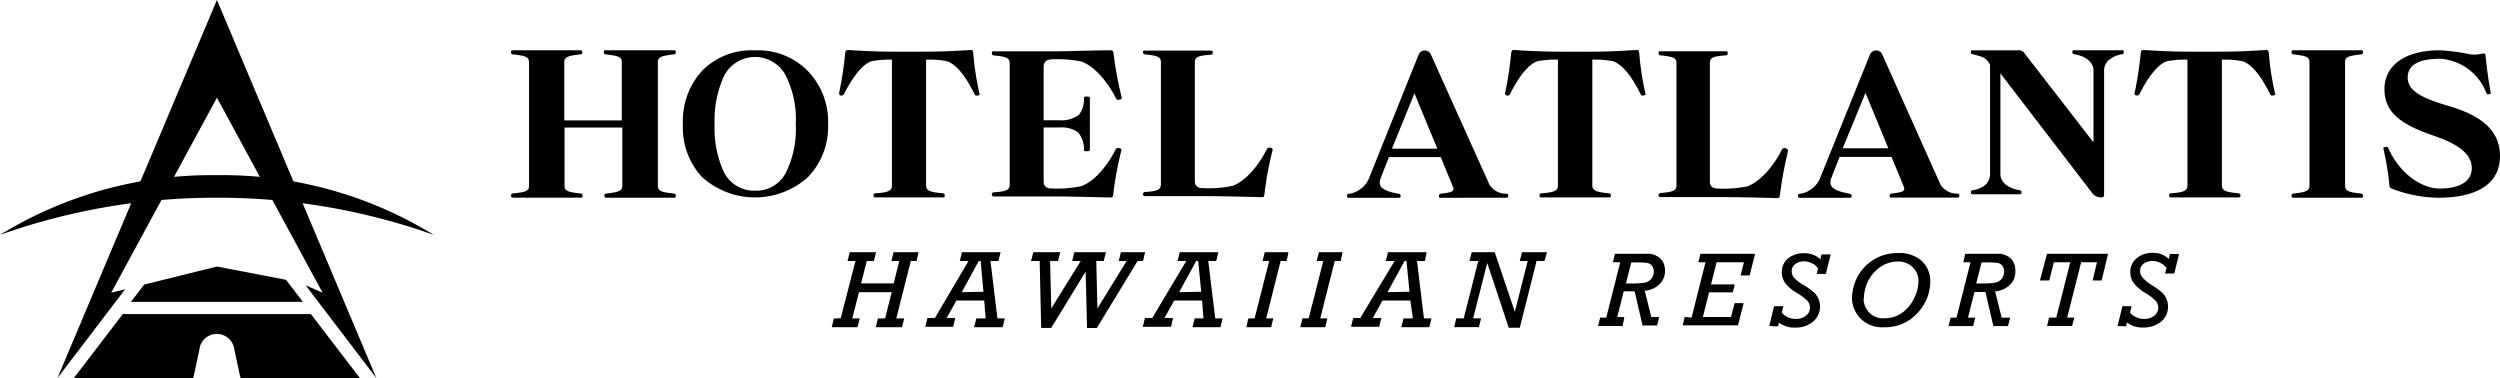
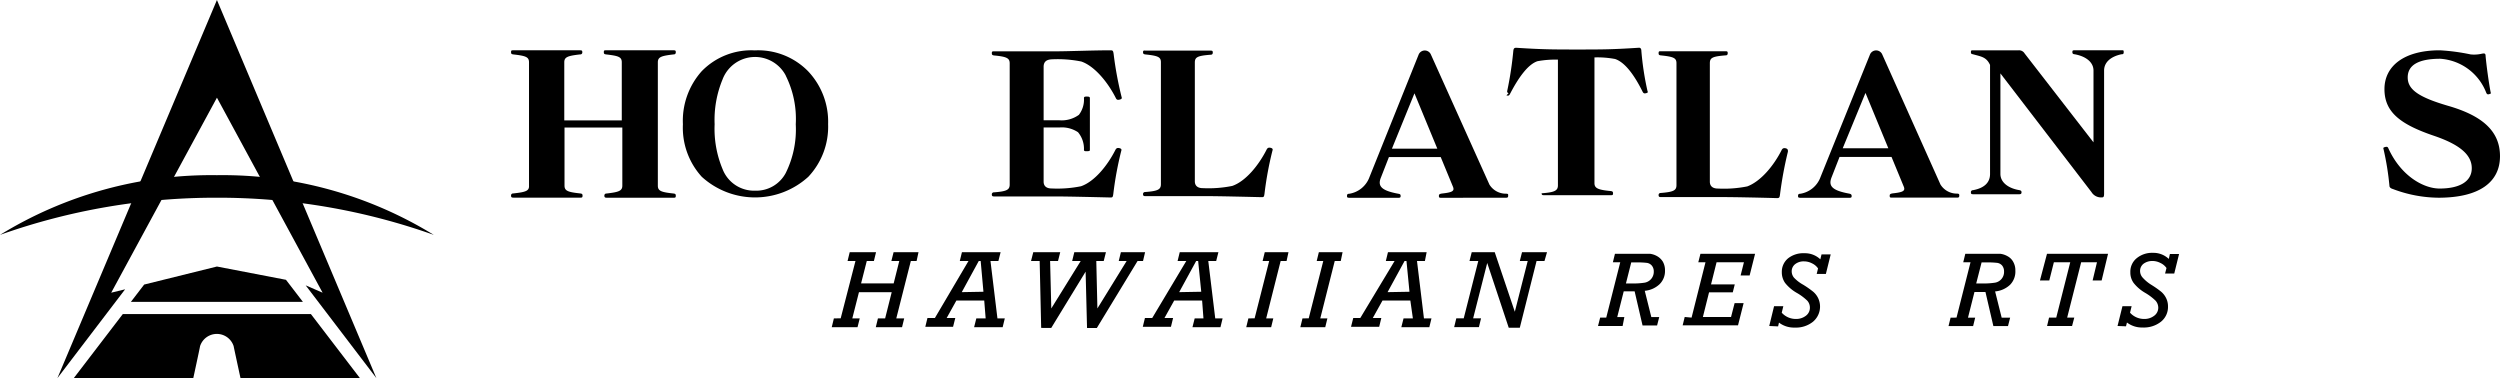
<svg xmlns="http://www.w3.org/2000/svg" viewBox="0 0 316.11 47.81">
  <path d="m47.59 47.81-20.16-47.81-20.17 47.81 8.56-11.23-1.76.43 13.37-24.66 13.36 24.66-2.14-.93z" />
  <path d="m27.42 25a81.34 81.34 0 0 1 27.43 4.7 51 51 0 0 0 -27.43-7.55 51 51 0 0 0 -27.42 7.55 81.32 81.32 0 0 1 27.42-4.7z" />
  <path d="m39.31 39.71h-23.78l-6.2 8.1h15.11s.76-3.5.86-4.05a2.23 2.23 0 0 1 4.24 0c.11.55.87 4.05.87 4.05h15.1z" />
  <path d="m36.16 35.38-8.73-1.68-9.2 2.28-1.68 2.19h10.88 10.87z" />
  <path d="m203.1 40.16 1.77-7h-.93l.26-1.07h4.43a2.4 2.4 0 0 1 .9.3 2 2 0 0 1 .74.72 2.23 2.23 0 0 1 .26 1.1 2.33 2.33 0 0 1 -.67 1.71 3.13 3.13 0 0 1 -1.89.85l.83 3.32h1l-.27 1.06h-1.84l-1-4.31h-1.38l-.82 3.25h.9l-.22 1.13h-3.11l.27-1.06zm2.49-4.32h.73a9.14 9.14 0 0 0 1.65-.1 1.41 1.41 0 0 0 .82-.48 1.4 1.4 0 0 0 .32-.92 1.14 1.14 0 0 0 -.25-.76 1 1 0 0 0 -.61-.34 10.39 10.39 0 0 0 -1.37-.06h-.62z" />
  <path d="m213.89 40.16 1.76-7h-.91l.27-1.07h6.91l-.69 2.74h-1.14l.42-1.67h-3.46l-.7 2.8h3l-.25 1h-3l-.78 3.12h3.56l.45-1.75h1.14l-.71 2.81h-7l.26-1.06z" />
  <path d="m223.71 41.22.61-2.5h1.17l-.2.82a2.39 2.39 0 0 0 1.81.79 2 2 0 0 0 1.25-.41 1.25 1.25 0 0 0 .5-1 1.3 1.3 0 0 0 -.33-.9 6.66 6.66 0 0 0 -1.35-1 5.16 5.16 0 0 1 -1.46-1.25 2.33 2.33 0 0 1 -.41-1.35 2.2 2.2 0 0 1 .81-1.77 3.11 3.11 0 0 1 2.06-.63 2.81 2.81 0 0 1 2 .77l.15-.62h1.16l-.61 2.47h-1.16l.17-.7a1.88 1.88 0 0 0 -.76-.64 2.18 2.18 0 0 0 -1-.25 1.73 1.73 0 0 0 -1.12.34 1.14 1.14 0 0 0 -.45.93 1.26 1.26 0 0 0 .29.79 4.76 4.76 0 0 0 1.16.89 12.33 12.33 0 0 1 1.26.88 2.5 2.5 0 0 1 .63.81 2.5 2.5 0 0 1 -.66 3 3.44 3.44 0 0 1 -2.29.73 3.12 3.12 0 0 1 -2-.63l-.11.48z" />
-   <path d="m234.17 37.69a6.06 6.06 0 0 1 .62-2.54 5.68 5.68 0 0 1 5.21-3.15 4.16 4.16 0 0 1 3 1 3.49 3.49 0 0 1 1.07 2.66 5.62 5.62 0 0 1 -.67 2.6 6 6 0 0 1 -2 2.22 5.41 5.41 0 0 1 -3.15.9 3.89 3.89 0 0 1 -3-1.1 3.81 3.81 0 0 1 -1.08-2.59zm1.47.05a2.58 2.58 0 0 0 .66 1.73 2.4 2.4 0 0 0 2 .77 3.75 3.75 0 0 0 2.24-.71 4.79 4.79 0 0 0 1.5-1.84 4.94 4.94 0 0 0 .54-2.13 2.46 2.46 0 0 0 -.71-1.75 2.53 2.53 0 0 0 -1.93-.74 3.79 3.79 0 0 0 -2.25.74 4.56 4.56 0 0 0 -1.52 1.82 5.13 5.13 0 0 0 -.49 2.11z" />
  <path d="m247.39 40.16 1.77-7h-.92l.26-1.07h4.42a2.44 2.44 0 0 1 .91.3 1.75 1.75 0 0 1 .73.72 2.14 2.14 0 0 1 .27 1.1 2.38 2.38 0 0 1 -.66 1.79 3.16 3.16 0 0 1 -1.9.85l.83 3.32h1.07l-.27 1.06h-1.85l-1-4.31h-1.39l-.82 3.25h.91l-.26 1.06h-3.11l.26-1.06zm2.49-4.32h.74a9.14 9.14 0 0 0 1.65-.1 1.37 1.37 0 0 0 1.13-1.4 1.17 1.17 0 0 0 -.24-.76 1 1 0 0 0 -.61-.34 10.39 10.39 0 0 0 -1.37-.06h-.62z" />
  <path d="m260 40.16 1.77-7h-2.07l-.58 2.3h-1.18l.89-3.37h7.72l-.81 3.37h-1.14l.55-2.3h-2l-1.77 7h.9l-.28 1.06h-3.16l.25-1.06z" />
  <path d="m267.75 41.22.62-2.5h1.16l-.2.82a2.39 2.39 0 0 0 1.81.79 2 2 0 0 0 1.25-.41 1.26 1.26 0 0 0 .51-1 1.36 1.36 0 0 0 -.34-.9 6.81 6.81 0 0 0 -1.33-1 5.12 5.12 0 0 1 -1.45-1.25 2.24 2.24 0 0 1 -.41-1.35 2.19 2.19 0 0 1 .8-1.77 3.07 3.07 0 0 1 2.06-.68 2.81 2.81 0 0 1 2 .77l.14-.62h1.16l-.61 2.47h-1.16l.18-.7a1.91 1.91 0 0 0 -.77-.64 2.18 2.18 0 0 0 -1-.25 1.87 1.87 0 0 0 -1.12.34 1.14 1.14 0 0 0 -.45.93 1.26 1.26 0 0 0 .29.79 5 5 0 0 0 1.11.94 12.33 12.33 0 0 1 1.26.88 2.5 2.5 0 0 1 .63.81 2.33 2.33 0 0 1 .24 1.07 2.38 2.38 0 0 1 -.89 1.92 3.48 3.48 0 0 1 -2.3.73 3.12 3.12 0 0 1 -2-.63l-.12.48z" />
  <path d="m106.3 40.25 1.87-7.25h-1l.27-1.11h3.33l-.27 1.11h-.9l-.72 2.83h4.12l.71-2.83h-1l.28-1.11h3.15l-.24 1.11h-.73l-1.84 7.26h1l-.27 1.11h-3.32l.27-1.11h.91l.83-3.31h-4.14l-.84 3.31h.94l-.28 1.11h-3.26l.27-1.11z" />
  <path d="m124.45 38h-3.52l-1.23 2.21h1.09l-.28 1.11h-3.51l.27-1.11h.94l4.25-7.21h-1.1l.27-1.11h4.89l-.28 1.11h-1l.88 7.26h.93l-.27 1.11h-3.61l.28-1.11h1.18zm-.1-1.11-.35-3.89h-.24l-2.15 3.94z" />
  <path d="m131.65 41.46-.19-8.46h-1.09l.28-1.11h3.41l-.28 1.11h-1l.15 6 3.72-6h-1.08l.27-1.11h4l-.28 1.11h-.94l.14 6 3.7-6h-1l.27-1.11h3.06l-.26 1.11h-.69l-5.15 8.47h-1.24l-.18-7.12-4.35 7.12z" />
  <path d="m152 38h-3.53l-1.23 2.21h1.09l-.27 1.11h-3.56l.27-1.11h.92l4.31-7.21h-1.1l.27-1.11h4.89l-.28 1.11h-1l.88 7.26h.93l-.27 1.11h-3.54l.28-1.11h1.11zm-.11-1.11-.39-3.89h-.25l-2.15 3.94z" />
  <path d="m158.64 40.25 1.84-7.25h-.83l.27-1.11h3l-.24 1.11h-.75l-1.83 7.26h.9l-.27 1.11h-3.15l.27-1.11z" />
  <path d="m165.48 40.25 1.84-7.25h-.83l.27-1.11h3l-.23 1.11h-.76l-1.83 7.26h.9l-.27 1.11h-3.15l.27-1.11z" />
  <path d="m178.33 38h-3.52l-1.23 2.21h1.08l-.27 1.11h-3.56l.28-1.11h.89l4.34-7.21h-1.11l.27-1.11h4.89l-.22 1.11h-1l.88 7.26h.95l-.27 1.11h-3.54l.28-1.11h1.18zm-.11-1.11-.38-3.89h-.24l-2.15 3.94z" />
  <path d="m185.08 40.25 1.84-7.25h-1.11l.28-1.11h2.91l2.54 7.53 1.63-6.42h-1l.28-1.11h3.16l-.32 1.11h-1l-2.12 8.44h-1.4l-2.72-8.19-1.78 7h1l-.27 1.11h-3.13l.27-1.11z" />
  <path d="m88.73 9a9.4 9.4 0 0 0 -2.38 6.71 9.22 9.22 0 0 0 2.38 6.64 10 10 0 0 0 13.48 0 9.24 9.24 0 0 0 2.5-6.66 9.27 9.27 0 0 0 -2.54-6.69 8.83 8.83 0 0 0 -6.73-2.63 8.74 8.74 0 0 0 -6.71 2.63zm10.62.56a12.24 12.24 0 0 1 1.27 6.15 12.42 12.42 0 0 1 -1.27 6.17 4.22 4.22 0 0 1 -3.87 2.23 4.27 4.27 0 0 1 -4.12-2.74 13.21 13.21 0 0 1 -1-5.66 13.37 13.37 0 0 1 1-5.66 4.39 4.39 0 0 1 8-.49z" />
-   <path d="m119.73 7.74c1.34.45 2.52 2.2 3.46 4.1.11.2.18.3.48.23s.21-.15.15-.35a36.81 36.81 0 0 1 -.76-5c0-.33-.15-.43-.36-.4-3.33.22-4.74.22-7.72.22s-4.4 0-7.75-.22c-.21 0-.33.07-.36.4a46.76 46.76 0 0 1 -.76 5c0 .2 0 .3.16.35a.38.38 0 0 0 .47-.23c1-1.92 2.2-3.67 3.45-4.1a12.46 12.46 0 0 1 2.59-.2v15.9c0 .69-.44.89-2.06 1a.25.25 0 0 0 -.27.28c0 .2.09.24.29.24h8.43c.21 0 .29 0 .29-.24s-.13-.25-.26-.28c-1.62-.14-2.1-.34-2.1-1v-15.9a12.23 12.23 0 0 1 2.63.2z" />
  <path d="m144.53 6.6c0 .22.11.25.26.28 1.69.17 2 .35 2 1v15.4c0 .67-.34.88-2 1a.25.25 0 0 0 -.26.27c0 .19.08.25.28.25h7.82c1.45 0 4.76.08 6.86.13.29 0 .34 0 .4-.45a43.08 43.08 0 0 1 1-5.42c.08-.22 0-.29-.16-.35-.32-.1-.45 0-.55.16-1 2-2.66 4.05-4.37 4.64a15.07 15.07 0 0 1 -3.73.28c-.58 0-1-.25-1-.87v-15c0-.69.31-.87 2-1 .15 0 .27-.06.27-.28s-.09-.24-.29-.24h-8.22c-.23-.04-.31.01-.31.2z" />
  <path d="m133 7.5a15.07 15.07 0 0 1 3.73.28c1.71.59 3.39 2.68 4.37 4.64.1.2.23.26.55.15.16-.05.24-.12.16-.34a45 45 0 0 1 -1-5.42c-.06-.4-.11-.45-.4-.45-2.1 0-5.41.13-6.86.13h-7.85c-.21 0-.29 0-.29.24s.13.25.26.28c1.64.15 2 .35 2 1v15.31c0 .67-.34.88-2 1a.25.25 0 0 0 -.26.27c0 .19.08.25.29.25h7.81c1.45 0 4.76.08 6.86.13.29 0 .34 0 .4-.45a43.08 43.08 0 0 1 1-5.42c.08-.22 0-.29-.16-.35-.32-.1-.45 0-.55.16-1 2-2.66 4.05-4.37 4.64a15.07 15.07 0 0 1 -3.73.28c-.58 0-1-.25-1-.87v-6.84h2a3.68 3.68 0 0 1 2.35.6 3.27 3.27 0 0 1 .75 2.24c0 .16.19.17.38.16s.37 0 .37-.16v-6.56c0-.19-.22-.19-.4-.19s-.35 0-.35.19a3.17 3.17 0 0 1 -.64 2.12 3.71 3.71 0 0 1 -2.46.69h-2v-6.84c.04-.62.42-.84 1.04-.87z" />
  <path d="m64.89 24.46a.25.25 0 0 0 -.27.28c0 .2.08.25.3.25h8.44c.21 0 .3 0 .3-.25s-.13-.25-.28-.28c-1.58-.17-2-.32-2-1v-7.33h7.31v7.34c0 .67-.45.82-2 1a.25.25 0 0 0 -.27.28c0 .2.09.25.29.25h8.45c.21 0 .29 0 .29-.25s-.12-.25-.27-.28c-1.58-.17-2-.32-2-1v-15.59c0-.68.45-.82 2-1 .15 0 .27-.06.27-.28s-.08-.24-.29-.24h-8.52c-.23 0-.29 0-.29.24s.11.25.27.28c1.59.18 2 .32 2 1v7.34h-7.27v-7.34c0-.68.45-.82 2-1a.25.25 0 0 0 .28-.28c0-.22-.09-.24-.3-.24h-8.41c-.24 0-.3 0-.3.24s.11.25.27.28c1.59.18 2 .32 2 1v15.59c.04.67-.41.82-2 .99z" />
  <path d="m190.44 25c.21 0 .26-.07.26-.27s0-.22-.26-.24a2.43 2.43 0 0 1 -2.11-1.15l-7.4-16.44a.84.84 0 0 0 -1.55 0l-6.21 15.47a3.27 3.27 0 0 1 -2.56 2.13c-.24 0-.29.09-.29.29s.08.22.39.22h6c.28 0 .39 0 .39-.22s-.08-.25-.28-.29c-2.23-.41-2.65-1-2.2-2.08l1-2.56h6.55l1.56 3.78c.2.52-.11.69-1.4.83-.33.05-.39.12-.39.32s.08.22.29.22zm-14.44-6.2 2.85-7 2.89 7z" />
  <path d="m233.81 24.48c-2.23-.41-2.64-1-2.21-2.08l1-2.56h6.57l1.56 3.78c.2.52-.11.69-1.4.83-.33.05-.39.12-.39.32s.08.22.28.22h8.25c.21 0 .27-.07.27-.27s-.06-.22-.27-.24a2.43 2.43 0 0 1 -2.11-1.15l-7.36-16.44a.84.84 0 0 0 -1.55 0l-6.25 15.48a3.27 3.27 0 0 1 -2.56 2.13c-.23 0-.29.09-.29.29s.08.22.39.22h6c.29 0 .39 0 .39-.22s-.13-.27-.32-.31zm2.07-12.73 2.89 7h-5.77z" />
-   <path d="m190.48 12.06c.28.08.36 0 .47-.22 1-1.92 2.2-3.68 3.45-4.1a12.46 12.46 0 0 1 2.59-.2v15.9c0 .68-.44.88-2.06 1a.25.25 0 0 0 -.27.28c0 .2.08.24.29.24h8.45c.21 0 .29 0 .29-.24s-.13-.25-.26-.28c-1.62-.15-2.09-.35-2.09-1v-15.9a12 12 0 0 1 2.61.2c1.33.45 2.51 2.2 3.46 4.1.1.2.18.3.47.22s.2-.14.15-.34a36.81 36.81 0 0 1 -.76-5c0-.33-.16-.43-.36-.4-3.33.22-4.74.22-7.73.22s-4.39 0-7.74-.22c-.21 0-.33.07-.36.4a44.36 44.36 0 0 1 -.76 5c-.05.2 0 .28.16.34z" />
-   <path d="m274 7.74a12.46 12.46 0 0 1 2.59-.2v15.9c0 .68-.44.88-2.06 1-.16 0-.26.08-.26.28s.08.24.28.24h8.45c.21 0 .29 0 .29-.24s-.13-.25-.26-.28c-1.62-.15-2.09-.35-2.09-1v-15.9a12 12 0 0 1 2.61.2c1.33.45 2.51 2.2 3.46 4.1.1.2.17.3.47.22s.2-.14.16-.34a35.31 35.31 0 0 1 -.76-5c-.05-.33-.16-.43-.37-.4-3.32.22-4.74.22-7.72.22s-4.39 0-7.75-.22c-.2 0-.33.07-.36.4a46.76 46.76 0 0 1 -.76 5c-.05.2 0 .3.16.34a.4.4 0 0 0 .47-.22c.98-1.92 2.21-3.68 3.45-4.1z" />
+   <path d="m190.48 12.06c.28.08.36 0 .47-.22 1-1.92 2.2-3.68 3.45-4.1a12.46 12.46 0 0 1 2.59-.2v15.9c0 .68-.44.88-2.06 1c0 .2.08.24.29.24h8.45c.21 0 .29 0 .29-.24s-.13-.25-.26-.28c-1.62-.15-2.09-.35-2.09-1v-15.9a12 12 0 0 1 2.61.2c1.33.45 2.51 2.2 3.46 4.1.1.2.18.3.47.22s.2-.14.15-.34a36.81 36.81 0 0 1 -.76-5c0-.33-.16-.43-.36-.4-3.33.22-4.74.22-7.73.22s-4.39 0-7.74-.22c-.21 0-.33.07-.36.4a44.36 44.36 0 0 1 -.76 5c-.05.2 0 .28.16.34z" />
  <path d="m225.86 18.77c-.32-.1-.46 0-.56.16-1 2-2.65 4-4.37 4.64a15.07 15.07 0 0 1 -3.73.27c-.57 0-1-.25-1-.87v-14.97c0-.69.31-.87 2-1 .15 0 .26-.06.26-.28s-.08-.24-.29-.24h-8.17c-.2 0-.28 0-.28.24s.1.25.26.28c1.68.17 2 .35 2 1v15.4c0 .67-.34.87-2 1a.25.25 0 0 0 -.26.27c0 .19.08.25.28.25h7.82c1.44 0 4.75.07 6.85.13.3 0 .35-.06.4-.45a47.81 47.81 0 0 1 1-5.42c.02-.28-.07-.35-.21-.41z" />
  <path d="m255.61 24.31c0-.2-.14-.24-.29-.27-1.42-.24-2.38-1-2.38-2.05v-12.71l11.51 15a1.42 1.42 0 0 0 1.32.68c.31 0 .28-.2.28-.9v-15.14c0-1 .78-1.76 2.2-2.06.16 0 .28 0 .28-.27s-.07-.23-.28-.23h-5.93c-.19 0-.28 0-.28.23s.13.25.27.27c1.43.25 2.4 1 2.4 2.06v9.08l-8.71-11.24a.82.82 0 0 0 -.75-.4h-5.76c-.21 0-.28 0-.28.23s.1.23.25.27c1.08.3 1.71.35 2.17 1.35v13.79c0 1.05-.69 1.78-2.17 2.05a.24.24 0 0 0 -.25.27c0 .2.07.24.28.24h5.87c.16-.01.25-.06.25-.25z" />
-   <path d="m298.52 6.88a.24.24 0 0 0 .27-.28c0-.22-.08-.24-.29-.24h-8.45c-.23 0-.29 0-.29.24s.1.25.26.28c1.6.18 2 .32 2 1v15.59c0 .67-.45.82-2 1-.16 0-.26.08-.26.28s.08.25.29.25h8.45c.21 0 .29 0 .29-.25s-.13-.25-.27-.28c-1.58-.17-2-.32-2-1v-15.59c-.03-.68.42-.82 2-1z" />
  <path d="m309.51 13.37c-3.76-1.1-5.07-2.08-5.07-3.58s1.26-2.36 4.12-2.36a6.71 6.71 0 0 1 5.8 4.27c.08.19.16.29.43.19s.15-.1.13-.26c-.23-1.17-.53-3.39-.63-4.53 0-.36-.13-.39-.56-.29a4.3 4.3 0 0 1 -1.34.07 25.43 25.43 0 0 0 -3.89-.52c-4.54 0-7 2-7 4.91s2 4.46 6.32 5.92c3.33 1.14 4.72 2.45 4.72 4.08s-1.46 2.57-4.07 2.57c-2 0-4.85-1.55-6.46-5.05-.08-.2-.15-.27-.43-.2s-.23.14-.18.34a35.19 35.19 0 0 1 .73 4.56c0 .19.15.33.46.42a16.57 16.57 0 0 0 5.74 1.09c5.22 0 7.78-2 7.78-5.25s-2.35-5.16-6.6-6.38z" />
</svg>